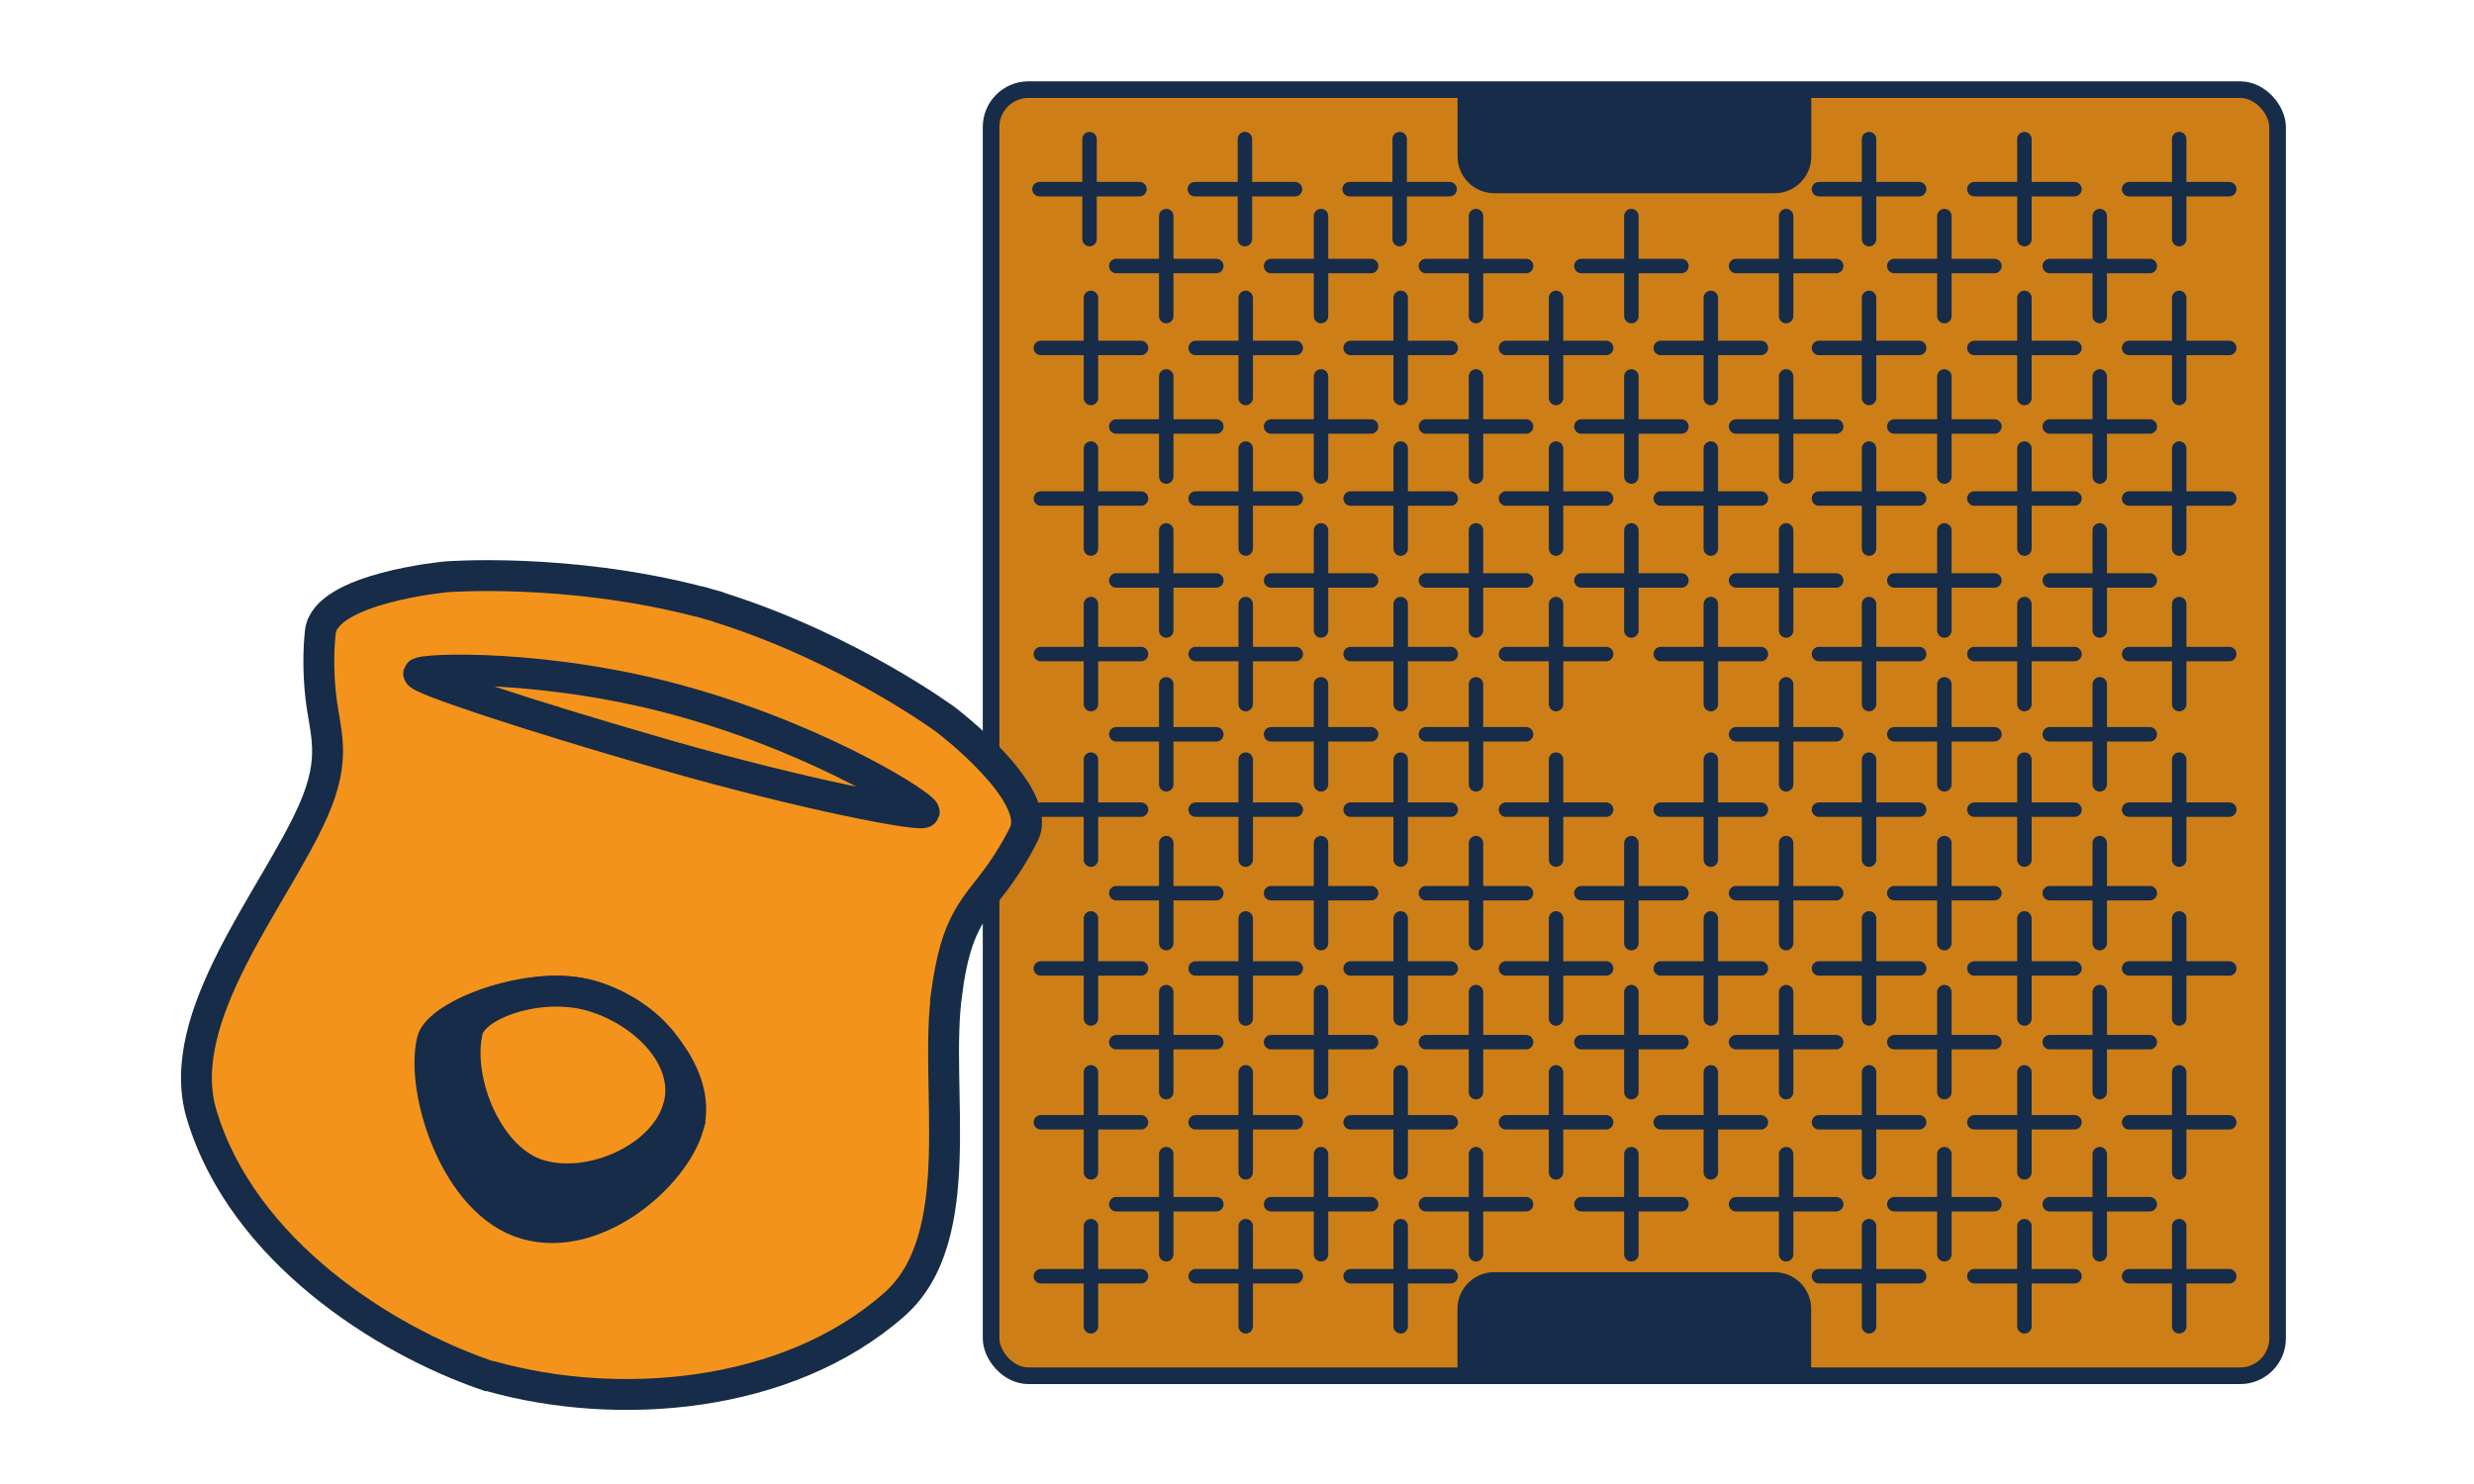
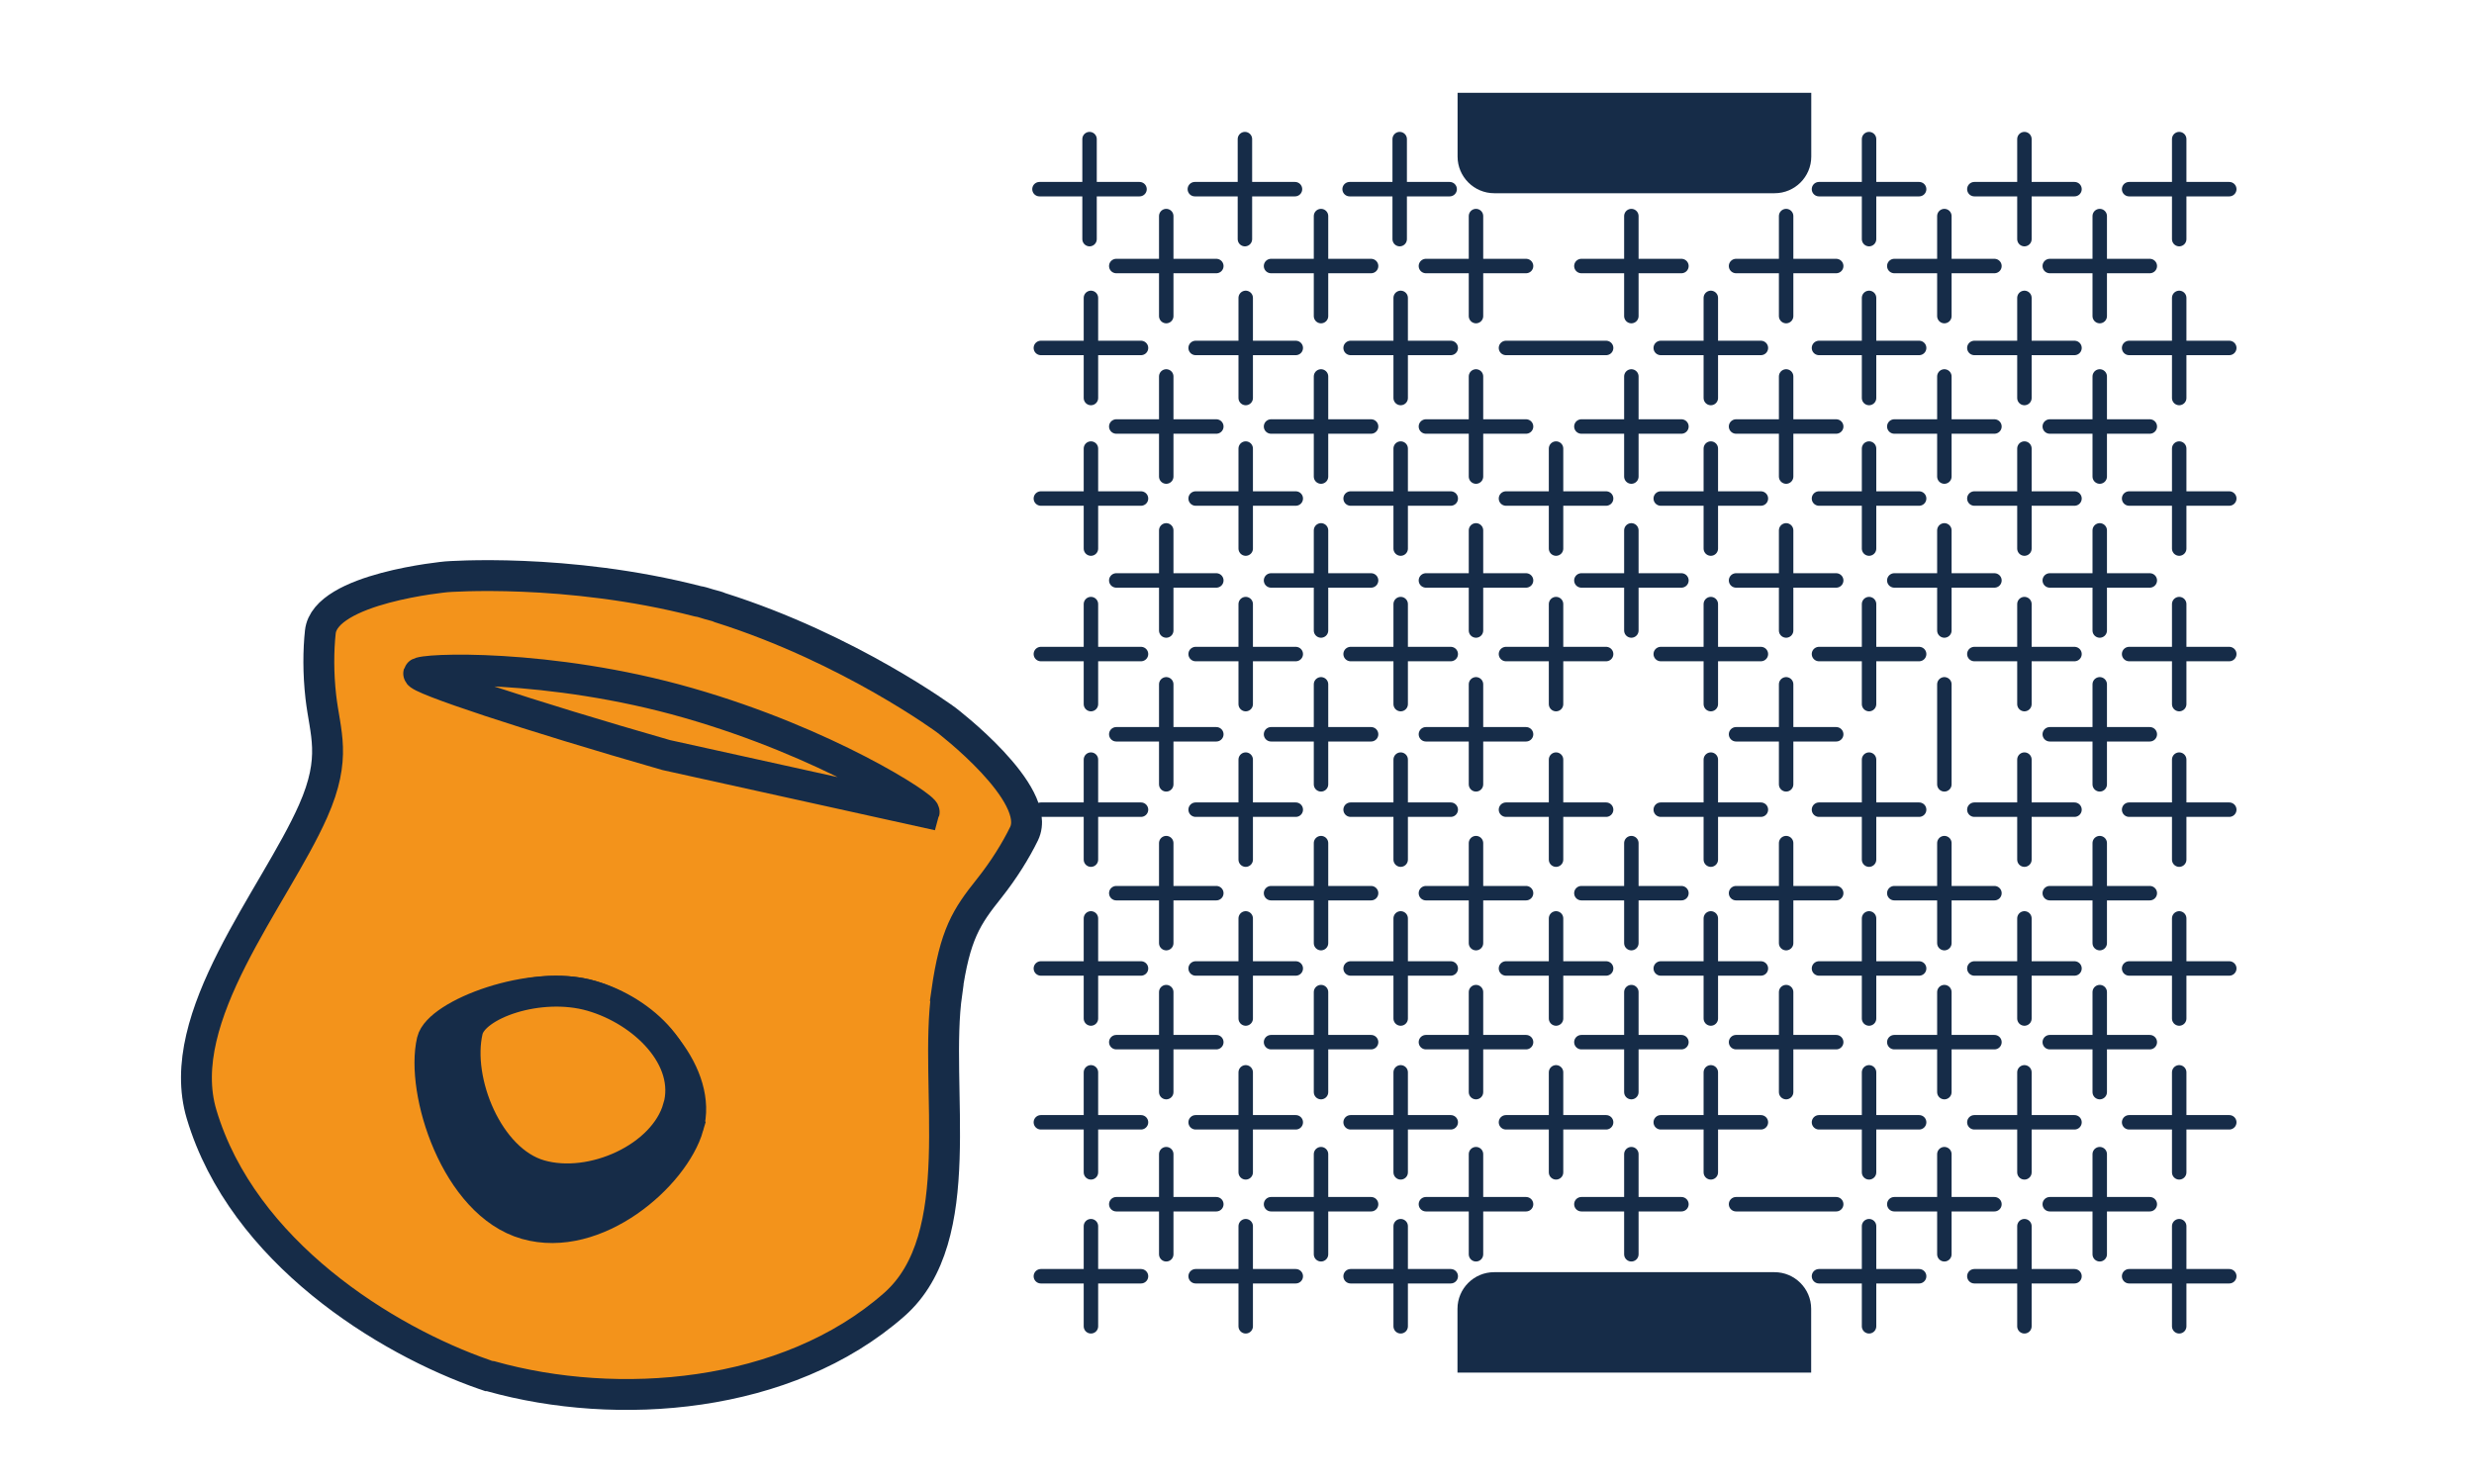
<svg xmlns="http://www.w3.org/2000/svg" id="Vrstva_1" viewBox="0 0 250 150">
  <defs>
    <style>.cls-1{fill:#ce7e16;stroke-width:1.68px;}.cls-1,.cls-2,.cls-3,.cls-4,.cls-5{stroke:#162c48;}.cls-1,.cls-2,.cls-3,.cls-5{stroke-miterlimit:10;}.cls-2,.cls-3,.cls-5{stroke-width:3.12px;}.cls-2,.cls-4{fill:none;}.cls-3,.cls-6{fill:#162c48;}.cls-4{stroke-linecap:round;stroke-linejoin:round;stroke-width:1.46px;}.cls-5{fill:#f3931b;}</style>
  </defs>
  <g>
    <g>
-       <rect class="cls-1" x="100.15" y="9.06" width="130" height="130" rx="3.78" ry="3.78" />
      <g>
        <g>
          <line class="cls-4" x1="110.1" y1="14.06" x2="110.1" y2="24.17" />
          <line class="cls-4" x1="115.15" y1="19.12" x2="105.04" y2="19.12" />
        </g>
        <g>
          <line class="cls-4" x1="125.8" y1="14.06" x2="125.8" y2="24.17" />
          <line class="cls-4" x1="130.86" y1="19.12" x2="120.74" y2="19.12" />
        </g>
        <g>
          <line class="cls-4" x1="141.44" y1="14.06" x2="141.44" y2="24.17" />
          <line class="cls-4" x1="146.49" y1="19.12" x2="136.38" y2="19.12" />
        </g>
        <g>
          <line class="cls-4" x1="188.87" y1="14.06" x2="188.87" y2="24.17" />
          <line class="cls-4" x1="193.93" y1="19.12" x2="183.81" y2="19.12" />
        </g>
        <g>
          <line class="cls-4" x1="204.57" y1="14.06" x2="204.57" y2="24.17" />
          <line class="cls-4" x1="209.63" y1="19.12" x2="199.51" y2="19.12" />
        </g>
        <g>
          <line class="cls-4" x1="220.21" y1="14.06" x2="220.21" y2="24.17" />
          <line class="cls-4" x1="225.27" y1="19.12" x2="215.15" y2="19.12" />
        </g>
        <g>
          <g>
            <line class="cls-4" x1="188.87" y1="30.11" x2="188.87" y2="40.23" />
            <line class="cls-4" x1="193.93" y1="35.17" x2="183.81" y2="35.17" />
          </g>
          <g>
            <line class="cls-4" x1="204.57" y1="30.11" x2="204.57" y2="40.23" />
            <line class="cls-4" x1="209.63" y1="35.17" x2="199.51" y2="35.17" />
          </g>
          <g>
            <line class="cls-4" x1="220.21" y1="30.11" x2="220.21" y2="40.23" />
            <line class="cls-4" x1="225.27" y1="35.17" x2="215.15" y2="35.17" />
          </g>
          <g>
            <line class="cls-4" x1="141.54" y1="30.11" x2="141.54" y2="40.23" />
            <line class="cls-4" x1="146.6" y1="35.17" x2="136.48" y2="35.17" />
          </g>
          <g>
-             <line class="cls-4" x1="157.24" y1="30.11" x2="157.24" y2="40.23" />
            <line class="cls-4" x1="162.3" y1="35.17" x2="152.18" y2="35.17" />
          </g>
          <g>
            <line class="cls-4" x1="172.88" y1="30.11" x2="172.88" y2="40.23" />
            <line class="cls-4" x1="177.94" y1="35.17" x2="167.82" y2="35.17" />
          </g>
          <g>
            <line class="cls-4" x1="110.24" y1="30.11" x2="110.24" y2="40.23" />
            <line class="cls-4" x1="115.3" y1="35.17" x2="105.18" y2="35.17" />
          </g>
          <g>
            <line class="cls-4" x1="125.88" y1="30.11" x2="125.88" y2="40.23" />
            <line class="cls-4" x1="130.94" y1="35.17" x2="120.82" y2="35.17" />
          </g>
        </g>
        <g>
          <g>
            <line class="cls-4" x1="196.48" y1="21.84" x2="196.48" y2="31.95" />
            <line class="cls-4" x1="201.54" y1="26.89" x2="191.42" y2="26.89" />
          </g>
          <g>
            <line class="cls-4" x1="212.18" y1="21.84" x2="212.18" y2="31.95" />
            <line class="cls-4" x1="217.24" y1="26.89" x2="207.13" y2="26.89" />
          </g>
          <g>
            <line class="cls-4" x1="149.15" y1="21.84" x2="149.15" y2="31.95" />
            <line class="cls-4" x1="154.21" y1="26.89" x2="144.09" y2="26.89" />
          </g>
          <g>
            <line class="cls-4" x1="164.85" y1="21.84" x2="164.85" y2="31.95" />
            <line class="cls-4" x1="169.91" y1="26.89" x2="159.8" y2="26.89" />
          </g>
          <g>
            <line class="cls-4" x1="180.49" y1="21.84" x2="180.49" y2="31.95" />
            <line class="cls-4" x1="185.55" y1="26.89" x2="175.43" y2="26.89" />
          </g>
          <g>
            <line class="cls-4" x1="117.85" y1="21.84" x2="117.85" y2="31.95" />
            <line class="cls-4" x1="122.91" y1="26.89" x2="112.8" y2="26.89" />
          </g>
          <g>
            <line class="cls-4" x1="133.49" y1="21.84" x2="133.49" y2="31.95" />
            <line class="cls-4" x1="138.55" y1="26.89" x2="128.44" y2="26.89" />
          </g>
        </g>
        <g>
          <g>
            <line class="cls-4" x1="196.48" y1="38.05" x2="196.48" y2="48.17" />
            <line class="cls-4" x1="201.54" y1="43.11" x2="191.42" y2="43.11" />
          </g>
          <g>
            <line class="cls-4" x1="212.18" y1="38.05" x2="212.18" y2="48.17" />
            <line class="cls-4" x1="217.24" y1="43.11" x2="207.13" y2="43.11" />
          </g>
          <g>
            <line class="cls-4" x1="149.15" y1="38.05" x2="149.15" y2="48.17" />
            <line class="cls-4" x1="154.21" y1="43.11" x2="144.09" y2="43.11" />
          </g>
          <g>
            <line class="cls-4" x1="164.85" y1="38.05" x2="164.85" y2="48.17" />
            <line class="cls-4" x1="169.91" y1="43.11" x2="159.8" y2="43.11" />
          </g>
          <g>
            <line class="cls-4" x1="180.49" y1="38.05" x2="180.49" y2="48.17" />
            <line class="cls-4" x1="185.55" y1="43.11" x2="175.43" y2="43.11" />
          </g>
          <g>
            <line class="cls-4" x1="117.85" y1="38.05" x2="117.85" y2="48.17" />
            <line class="cls-4" x1="122.91" y1="43.11" x2="112.8" y2="43.11" />
          </g>
          <g>
            <line class="cls-4" x1="133.49" y1="38.05" x2="133.49" y2="48.17" />
            <line class="cls-4" x1="138.55" y1="43.11" x2="128.44" y2="43.11" />
          </g>
        </g>
        <g>
          <g>
            <line class="cls-4" x1="196.48" y1="53.61" x2="196.48" y2="63.73" />
            <line class="cls-4" x1="201.54" y1="58.67" x2="191.42" y2="58.67" />
          </g>
          <g>
            <line class="cls-4" x1="212.18" y1="53.61" x2="212.18" y2="63.73" />
            <line class="cls-4" x1="217.24" y1="58.67" x2="207.13" y2="58.67" />
          </g>
          <g>
            <line class="cls-4" x1="149.15" y1="53.61" x2="149.15" y2="63.73" />
            <line class="cls-4" x1="154.21" y1="58.67" x2="144.09" y2="58.67" />
          </g>
          <g>
            <line class="cls-4" x1="164.85" y1="53.61" x2="164.85" y2="63.73" />
            <line class="cls-4" x1="169.91" y1="58.67" x2="159.8" y2="58.67" />
          </g>
          <g>
            <line class="cls-4" x1="180.49" y1="53.61" x2="180.49" y2="63.73" />
            <line class="cls-4" x1="185.55" y1="58.67" x2="175.43" y2="58.67" />
          </g>
          <g>
            <line class="cls-4" x1="117.85" y1="53.61" x2="117.85" y2="63.73" />
            <line class="cls-4" x1="122.91" y1="58.67" x2="112.8" y2="58.67" />
          </g>
          <g>
            <line class="cls-4" x1="133.49" y1="53.61" x2="133.49" y2="63.73" />
            <line class="cls-4" x1="138.55" y1="58.67" x2="128.44" y2="58.67" />
          </g>
        </g>
        <g>
          <g>
            <line class="cls-4" x1="196.48" y1="69.17" x2="196.48" y2="79.28" />
-             <line class="cls-4" x1="201.54" y1="74.22" x2="191.42" y2="74.22" />
          </g>
          <g>
            <line class="cls-4" x1="212.18" y1="69.17" x2="212.18" y2="79.28" />
            <line class="cls-4" x1="217.24" y1="74.22" x2="207.13" y2="74.22" />
          </g>
          <g>
            <line class="cls-4" x1="149.15" y1="69.17" x2="149.15" y2="79.28" />
            <line class="cls-4" x1="154.21" y1="74.22" x2="144.09" y2="74.22" />
          </g>
          <g>
            <line class="cls-4" x1="180.49" y1="69.17" x2="180.49" y2="79.28" />
            <line class="cls-4" x1="185.55" y1="74.22" x2="175.43" y2="74.22" />
          </g>
          <g>
            <line class="cls-4" x1="117.85" y1="69.17" x2="117.85" y2="79.28" />
            <line class="cls-4" x1="122.91" y1="74.22" x2="112.8" y2="74.22" />
          </g>
          <g>
            <line class="cls-4" x1="133.49" y1="69.17" x2="133.49" y2="79.28" />
            <line class="cls-4" x1="138.55" y1="74.22" x2="128.44" y2="74.22" />
          </g>
        </g>
        <g>
          <g>
            <line class="cls-4" x1="196.48" y1="85.22" x2="196.48" y2="95.33" />
            <line class="cls-4" x1="201.54" y1="90.28" x2="191.42" y2="90.28" />
          </g>
          <g>
            <line class="cls-4" x1="212.18" y1="85.22" x2="212.18" y2="95.33" />
            <line class="cls-4" x1="217.24" y1="90.28" x2="207.13" y2="90.28" />
          </g>
          <g>
            <line class="cls-4" x1="149.15" y1="85.22" x2="149.15" y2="95.33" />
            <line class="cls-4" x1="154.21" y1="90.28" x2="144.09" y2="90.28" />
          </g>
          <g>
            <line class="cls-4" x1="164.85" y1="85.22" x2="164.85" y2="95.33" />
            <line class="cls-4" x1="169.91" y1="90.28" x2="159.8" y2="90.28" />
          </g>
          <g>
            <line class="cls-4" x1="180.49" y1="85.22" x2="180.49" y2="95.33" />
            <line class="cls-4" x1="185.55" y1="90.28" x2="175.43" y2="90.28" />
          </g>
          <g>
            <line class="cls-4" x1="117.85" y1="85.22" x2="117.85" y2="95.33" />
            <line class="cls-4" x1="122.91" y1="90.28" x2="112.8" y2="90.28" />
          </g>
          <g>
            <line class="cls-4" x1="133.49" y1="85.22" x2="133.49" y2="95.33" />
            <line class="cls-4" x1="138.55" y1="90.28" x2="128.44" y2="90.28" />
          </g>
        </g>
        <g>
          <g>
            <line class="cls-4" x1="196.48" y1="100.28" x2="196.48" y2="110.39" />
            <line class="cls-4" x1="201.54" y1="105.34" x2="191.42" y2="105.34" />
          </g>
          <g>
            <line class="cls-4" x1="212.18" y1="100.28" x2="212.18" y2="110.39" />
            <line class="cls-4" x1="217.24" y1="105.34" x2="207.13" y2="105.34" />
          </g>
          <g>
            <line class="cls-4" x1="149.15" y1="100.28" x2="149.15" y2="110.39" />
            <line class="cls-4" x1="154.21" y1="105.34" x2="144.09" y2="105.34" />
          </g>
          <g>
            <line class="cls-4" x1="164.85" y1="100.28" x2="164.85" y2="110.39" />
            <line class="cls-4" x1="169.91" y1="105.34" x2="159.8" y2="105.34" />
          </g>
          <g>
            <line class="cls-4" x1="180.49" y1="100.28" x2="180.49" y2="110.39" />
            <line class="cls-4" x1="185.55" y1="105.34" x2="175.43" y2="105.34" />
          </g>
          <g>
            <line class="cls-4" x1="117.85" y1="100.28" x2="117.85" y2="110.39" />
            <line class="cls-4" x1="122.91" y1="105.34" x2="112.8" y2="105.34" />
          </g>
          <g>
            <line class="cls-4" x1="133.49" y1="100.28" x2="133.49" y2="110.39" />
            <line class="cls-4" x1="138.55" y1="105.34" x2="128.44" y2="105.34" />
          </g>
        </g>
        <g>
          <g>
            <line class="cls-4" x1="196.48" y1="116.66" x2="196.48" y2="126.78" />
            <line class="cls-4" x1="201.54" y1="121.72" x2="191.42" y2="121.72" />
          </g>
          <g>
            <line class="cls-4" x1="212.18" y1="116.66" x2="212.18" y2="126.78" />
            <line class="cls-4" x1="217.24" y1="121.72" x2="207.13" y2="121.72" />
          </g>
          <g>
            <line class="cls-4" x1="149.15" y1="116.66" x2="149.15" y2="126.78" />
            <line class="cls-4" x1="154.21" y1="121.72" x2="144.09" y2="121.72" />
          </g>
          <g>
            <line class="cls-4" x1="164.85" y1="116.66" x2="164.85" y2="126.78" />
            <line class="cls-4" x1="169.91" y1="121.72" x2="159.8" y2="121.72" />
          </g>
          <g>
-             <line class="cls-4" x1="180.49" y1="116.66" x2="180.49" y2="126.78" />
            <line class="cls-4" x1="185.55" y1="121.72" x2="175.43" y2="121.72" />
          </g>
          <g>
            <line class="cls-4" x1="117.85" y1="116.66" x2="117.85" y2="126.78" />
            <line class="cls-4" x1="122.91" y1="121.72" x2="112.8" y2="121.72" />
          </g>
          <g>
            <line class="cls-4" x1="133.49" y1="116.66" x2="133.49" y2="126.78" />
            <line class="cls-4" x1="138.55" y1="121.72" x2="128.44" y2="121.72" />
          </g>
        </g>
        <g>
          <line class="cls-4" x1="188.87" y1="45.34" x2="188.87" y2="55.45" />
          <line class="cls-4" x1="193.93" y1="50.39" x2="183.81" y2="50.39" />
        </g>
        <g>
          <line class="cls-4" x1="204.57" y1="45.34" x2="204.57" y2="55.45" />
          <line class="cls-4" x1="209.63" y1="50.39" x2="199.51" y2="50.39" />
        </g>
        <g>
          <line class="cls-4" x1="220.21" y1="45.34" x2="220.21" y2="55.45" />
          <line class="cls-4" x1="225.27" y1="50.39" x2="215.15" y2="50.39" />
        </g>
        <g>
          <line class="cls-4" x1="141.54" y1="45.34" x2="141.54" y2="55.45" />
          <line class="cls-4" x1="146.6" y1="50.39" x2="136.48" y2="50.39" />
        </g>
        <g>
          <line class="cls-4" x1="157.24" y1="45.34" x2="157.24" y2="55.45" />
          <line class="cls-4" x1="162.3" y1="50.39" x2="152.18" y2="50.39" />
        </g>
        <g>
          <line class="cls-4" x1="172.88" y1="45.34" x2="172.88" y2="55.45" />
          <line class="cls-4" x1="177.94" y1="50.39" x2="167.82" y2="50.39" />
        </g>
        <g>
          <line class="cls-4" x1="110.24" y1="45.34" x2="110.24" y2="55.45" />
          <line class="cls-4" x1="115.3" y1="50.39" x2="105.18" y2="50.39" />
        </g>
        <g>
          <line class="cls-4" x1="125.88" y1="45.34" x2="125.88" y2="55.45" />
          <line class="cls-4" x1="130.94" y1="50.39" x2="120.82" y2="50.39" />
        </g>
        <g>
          <line class="cls-4" x1="188.87" y1="61.06" x2="188.87" y2="71.17" />
          <line class="cls-4" x1="193.93" y1="66.11" x2="183.81" y2="66.11" />
        </g>
        <g>
          <line class="cls-4" x1="204.57" y1="61.06" x2="204.57" y2="71.17" />
          <line class="cls-4" x1="209.63" y1="66.11" x2="199.51" y2="66.11" />
        </g>
        <g>
          <line class="cls-4" x1="220.21" y1="61.06" x2="220.21" y2="71.17" />
          <line class="cls-4" x1="225.27" y1="66.11" x2="215.15" y2="66.11" />
        </g>
        <g>
          <line class="cls-4" x1="141.54" y1="61.06" x2="141.54" y2="71.17" />
          <line class="cls-4" x1="146.6" y1="66.11" x2="136.48" y2="66.11" />
        </g>
        <g>
          <line class="cls-4" x1="157.24" y1="61.06" x2="157.24" y2="71.17" />
          <line class="cls-4" x1="162.3" y1="66.11" x2="152.18" y2="66.11" />
        </g>
        <g>
          <line class="cls-4" x1="172.88" y1="61.06" x2="172.88" y2="71.17" />
          <line class="cls-4" x1="177.94" y1="66.11" x2="167.82" y2="66.11" />
        </g>
        <g>
          <line class="cls-4" x1="110.24" y1="61.06" x2="110.24" y2="71.17" />
          <line class="cls-4" x1="115.3" y1="66.11" x2="105.18" y2="66.11" />
        </g>
        <g>
          <line class="cls-4" x1="125.88" y1="61.06" x2="125.88" y2="71.17" />
          <line class="cls-4" x1="130.94" y1="66.11" x2="120.82" y2="66.11" />
        </g>
        <g>
          <line class="cls-4" x1="188.87" y1="76.78" x2="188.87" y2="86.89" />
          <line class="cls-4" x1="193.93" y1="81.84" x2="183.81" y2="81.84" />
        </g>
        <g>
          <line class="cls-4" x1="204.57" y1="76.78" x2="204.57" y2="86.89" />
          <line class="cls-4" x1="209.63" y1="81.84" x2="199.51" y2="81.84" />
        </g>
        <g>
          <line class="cls-4" x1="220.21" y1="76.78" x2="220.21" y2="86.89" />
          <line class="cls-4" x1="225.27" y1="81.84" x2="215.15" y2="81.84" />
        </g>
        <g>
          <line class="cls-4" x1="141.54" y1="76.78" x2="141.54" y2="86.89" />
          <line class="cls-4" x1="146.6" y1="81.84" x2="136.48" y2="81.84" />
        </g>
        <g>
          <line class="cls-4" x1="157.24" y1="76.78" x2="157.24" y2="86.89" />
          <line class="cls-4" x1="162.3" y1="81.84" x2="152.18" y2="81.84" />
        </g>
        <g>
          <line class="cls-4" x1="172.88" y1="76.78" x2="172.88" y2="86.89" />
          <line class="cls-4" x1="177.94" y1="81.84" x2="167.82" y2="81.84" />
        </g>
        <g>
          <line class="cls-4" x1="110.24" y1="76.78" x2="110.24" y2="86.89" />
          <line class="cls-4" x1="115.3" y1="81.84" x2="105.18" y2="81.84" />
        </g>
        <g>
          <line class="cls-4" x1="125.88" y1="76.78" x2="125.88" y2="86.89" />
          <line class="cls-4" x1="130.94" y1="81.84" x2="120.82" y2="81.84" />
        </g>
        <g>
          <line class="cls-4" x1="188.87" y1="92.83" x2="188.87" y2="102.95" />
          <line class="cls-4" x1="193.93" y1="97.89" x2="183.81" y2="97.89" />
        </g>
        <g>
          <line class="cls-4" x1="204.57" y1="92.83" x2="204.57" y2="102.95" />
          <line class="cls-4" x1="209.63" y1="97.89" x2="199.51" y2="97.89" />
        </g>
        <g>
          <line class="cls-4" x1="220.21" y1="92.83" x2="220.21" y2="102.95" />
          <line class="cls-4" x1="225.27" y1="97.89" x2="215.15" y2="97.89" />
        </g>
        <g>
          <line class="cls-4" x1="141.54" y1="92.83" x2="141.54" y2="102.95" />
          <line class="cls-4" x1="146.6" y1="97.89" x2="136.48" y2="97.89" />
        </g>
        <g>
          <line class="cls-4" x1="157.24" y1="92.83" x2="157.24" y2="102.95" />
          <line class="cls-4" x1="162.3" y1="97.89" x2="152.18" y2="97.89" />
        </g>
        <g>
          <line class="cls-4" x1="172.88" y1="92.83" x2="172.88" y2="102.95" />
          <line class="cls-4" x1="177.94" y1="97.89" x2="167.82" y2="97.89" />
        </g>
        <g>
          <line class="cls-4" x1="110.24" y1="92.83" x2="110.24" y2="102.95" />
          <line class="cls-4" x1="115.3" y1="97.89" x2="105.18" y2="97.89" />
        </g>
        <g>
          <line class="cls-4" x1="125.88" y1="92.83" x2="125.88" y2="102.95" />
          <line class="cls-4" x1="130.94" y1="97.89" x2="120.82" y2="97.89" />
        </g>
        <g>
          <line class="cls-4" x1="188.87" y1="108.39" x2="188.87" y2="118.5" />
          <line class="cls-4" x1="193.93" y1="113.44" x2="183.81" y2="113.44" />
        </g>
        <g>
          <line class="cls-4" x1="204.57" y1="108.39" x2="204.57" y2="118.5" />
          <line class="cls-4" x1="209.63" y1="113.44" x2="199.51" y2="113.44" />
        </g>
        <g>
          <line class="cls-4" x1="220.21" y1="108.39" x2="220.21" y2="118.5" />
          <line class="cls-4" x1="225.27" y1="113.44" x2="215.15" y2="113.44" />
        </g>
        <g>
          <line class="cls-4" x1="141.54" y1="108.39" x2="141.54" y2="118.5" />
          <line class="cls-4" x1="146.6" y1="113.44" x2="136.48" y2="113.44" />
        </g>
        <g>
          <line class="cls-4" x1="157.24" y1="108.39" x2="157.24" y2="118.5" />
          <line class="cls-4" x1="162.3" y1="113.44" x2="152.18" y2="113.44" />
        </g>
        <g>
          <line class="cls-4" x1="172.88" y1="108.39" x2="172.88" y2="118.5" />
          <line class="cls-4" x1="177.94" y1="113.44" x2="167.82" y2="113.44" />
        </g>
        <g>
          <line class="cls-4" x1="110.24" y1="108.39" x2="110.24" y2="118.5" />
          <line class="cls-4" x1="115.3" y1="113.44" x2="105.18" y2="113.44" />
        </g>
        <g>
          <line class="cls-4" x1="125.88" y1="108.39" x2="125.88" y2="118.5" />
          <line class="cls-4" x1="130.94" y1="113.44" x2="120.82" y2="113.44" />
        </g>
        <g>
          <line class="cls-4" x1="188.87" y1="123.94" x2="188.87" y2="134.06" />
          <line class="cls-4" x1="193.93" y1="129" x2="183.81" y2="129" />
        </g>
        <g>
          <line class="cls-4" x1="204.57" y1="123.94" x2="204.57" y2="134.06" />
          <line class="cls-4" x1="209.63" y1="129" x2="199.51" y2="129" />
        </g>
        <g>
          <line class="cls-4" x1="220.21" y1="123.94" x2="220.21" y2="134.06" />
          <line class="cls-4" x1="225.27" y1="129" x2="215.15" y2="129" />
        </g>
        <g>
          <line class="cls-4" x1="141.54" y1="123.94" x2="141.54" y2="134.06" />
          <line class="cls-4" x1="146.6" y1="129" x2="136.48" y2="129" />
        </g>
        <g>
          <line class="cls-4" x1="110.24" y1="123.94" x2="110.24" y2="134.06" />
          <line class="cls-4" x1="115.3" y1="129" x2="105.18" y2="129" />
        </g>
        <g>
          <line class="cls-4" x1="125.88" y1="123.94" x2="125.88" y2="134.06" />
          <line class="cls-4" x1="130.94" y1="129" x2="120.82" y2="129" />
        </g>
      </g>
    </g>
    <path class="cls-6" d="M179.33,19.53h-28.34c-2.03,0-3.7-1.66-3.7-3.7v-6.45s35.74,0,35.74,0v6.45c0,2.04-1.66,3.7-3.7,3.7Z" />
    <path class="cls-6" d="M150.98,128.59h28.34c2.03,0,3.7,1.66,3.7,3.7v6.45s-35.74,0-35.74,0v-6.45c0-2.04,1.66-3.7,3.7-3.7Z" />
  </g>
  <g>
    <path class="cls-5" d="M95.66,100.33c.84-5.91,1.99-7.64,4.3-10.54,1.5-1.89,2.7-3.84,3.52-5.52,1.95-4.03-7.86-11.49-7.86-11.49,0,0-9.76-7.22-22.86-11.36-.13-.06-.27-.11-.41-.15-.23-.07-.46-.13-.7-.19-.23-.07-.46-.14-.69-.21-.14-.04-.29-.07-.43-.09-13.31-3.43-25.41-2.48-25.41-2.48,0,0-12.28,1.13-12.75,5.58-.2,1.86-.22,4.16,.05,6.55,.42,3.68,1.64,6.09-.78,11.55-3.88,8.76-14.21,20.8-11.27,30.65,4.15,13.91,18.62,22.85,28.6,26.31,.09,.04,.19,.08,.29,.11,.01,0,.03,0,.04,0,.01,0,.02,0,.04,.01,.1,.03,.2,.05,.3,.06,12.7,3.56,29.84,2.33,40.73-7.26,7.71-6.79,3.96-22.03,5.31-31.52Z" />
    <path class="cls-3" d="M69.56,113.85c-1.44,5.01-9.31,11.9-16.41,9.87s-10.67-13.43-9.48-18.5c.62-2.67,10.07-6.35,16.09-4.56s11.23,8.18,9.8,13.19Z" />
    <path class="cls-5" d="M68.53,111.99c-1.44,5.01-8.7,8.31-13.96,6.8s-8.51-9.54-7.33-14.61c.62-2.67,7.26-5.03,12.53-3.52s10.2,6.32,8.77,11.33Z" />
-     <path class="cls-2" d="M93.39,82.08c.15-.51-9.85-7.02-23.85-11.03-14-4.02-27.08-3.48-27.23-2.97s11,4.22,25.01,8.24c14,4.02,25.92,6.28,26.07,5.77Z" />
+     <path class="cls-2" d="M93.39,82.08c.15-.51-9.85-7.02-23.85-11.03-14-4.02-27.08-3.48-27.23-2.97s11,4.22,25.01,8.24Z" />
  </g>
</svg>